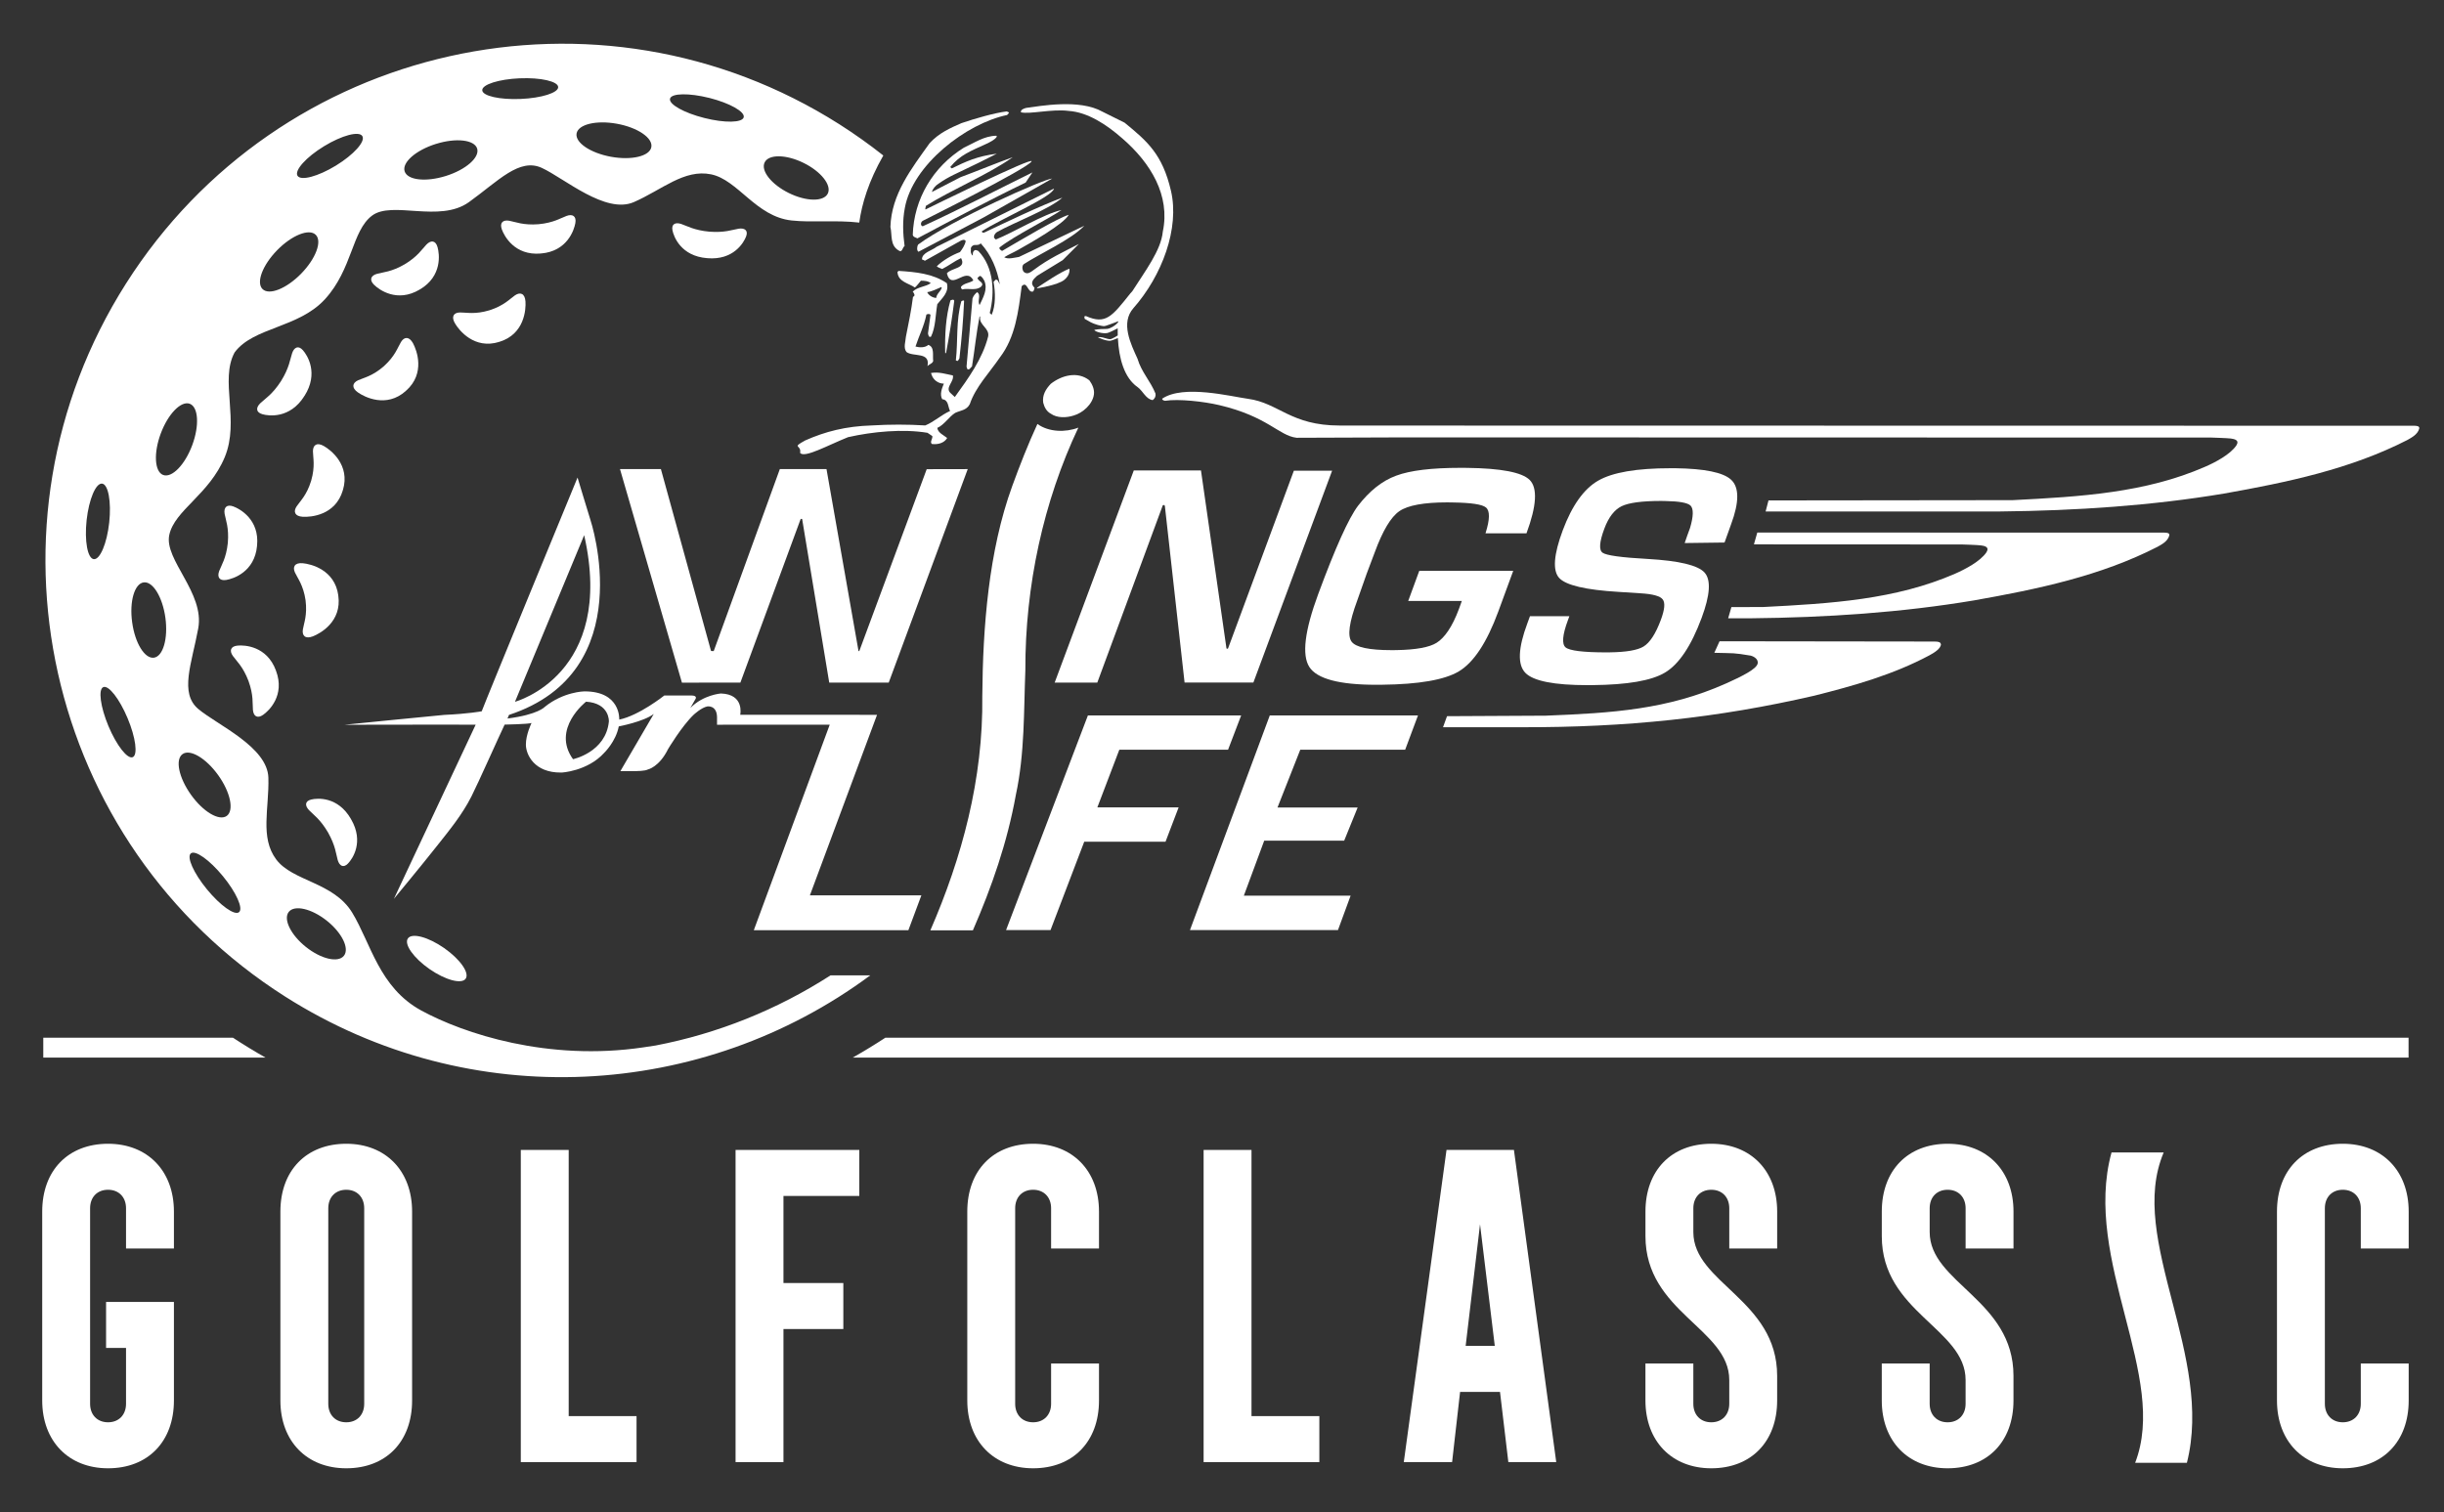
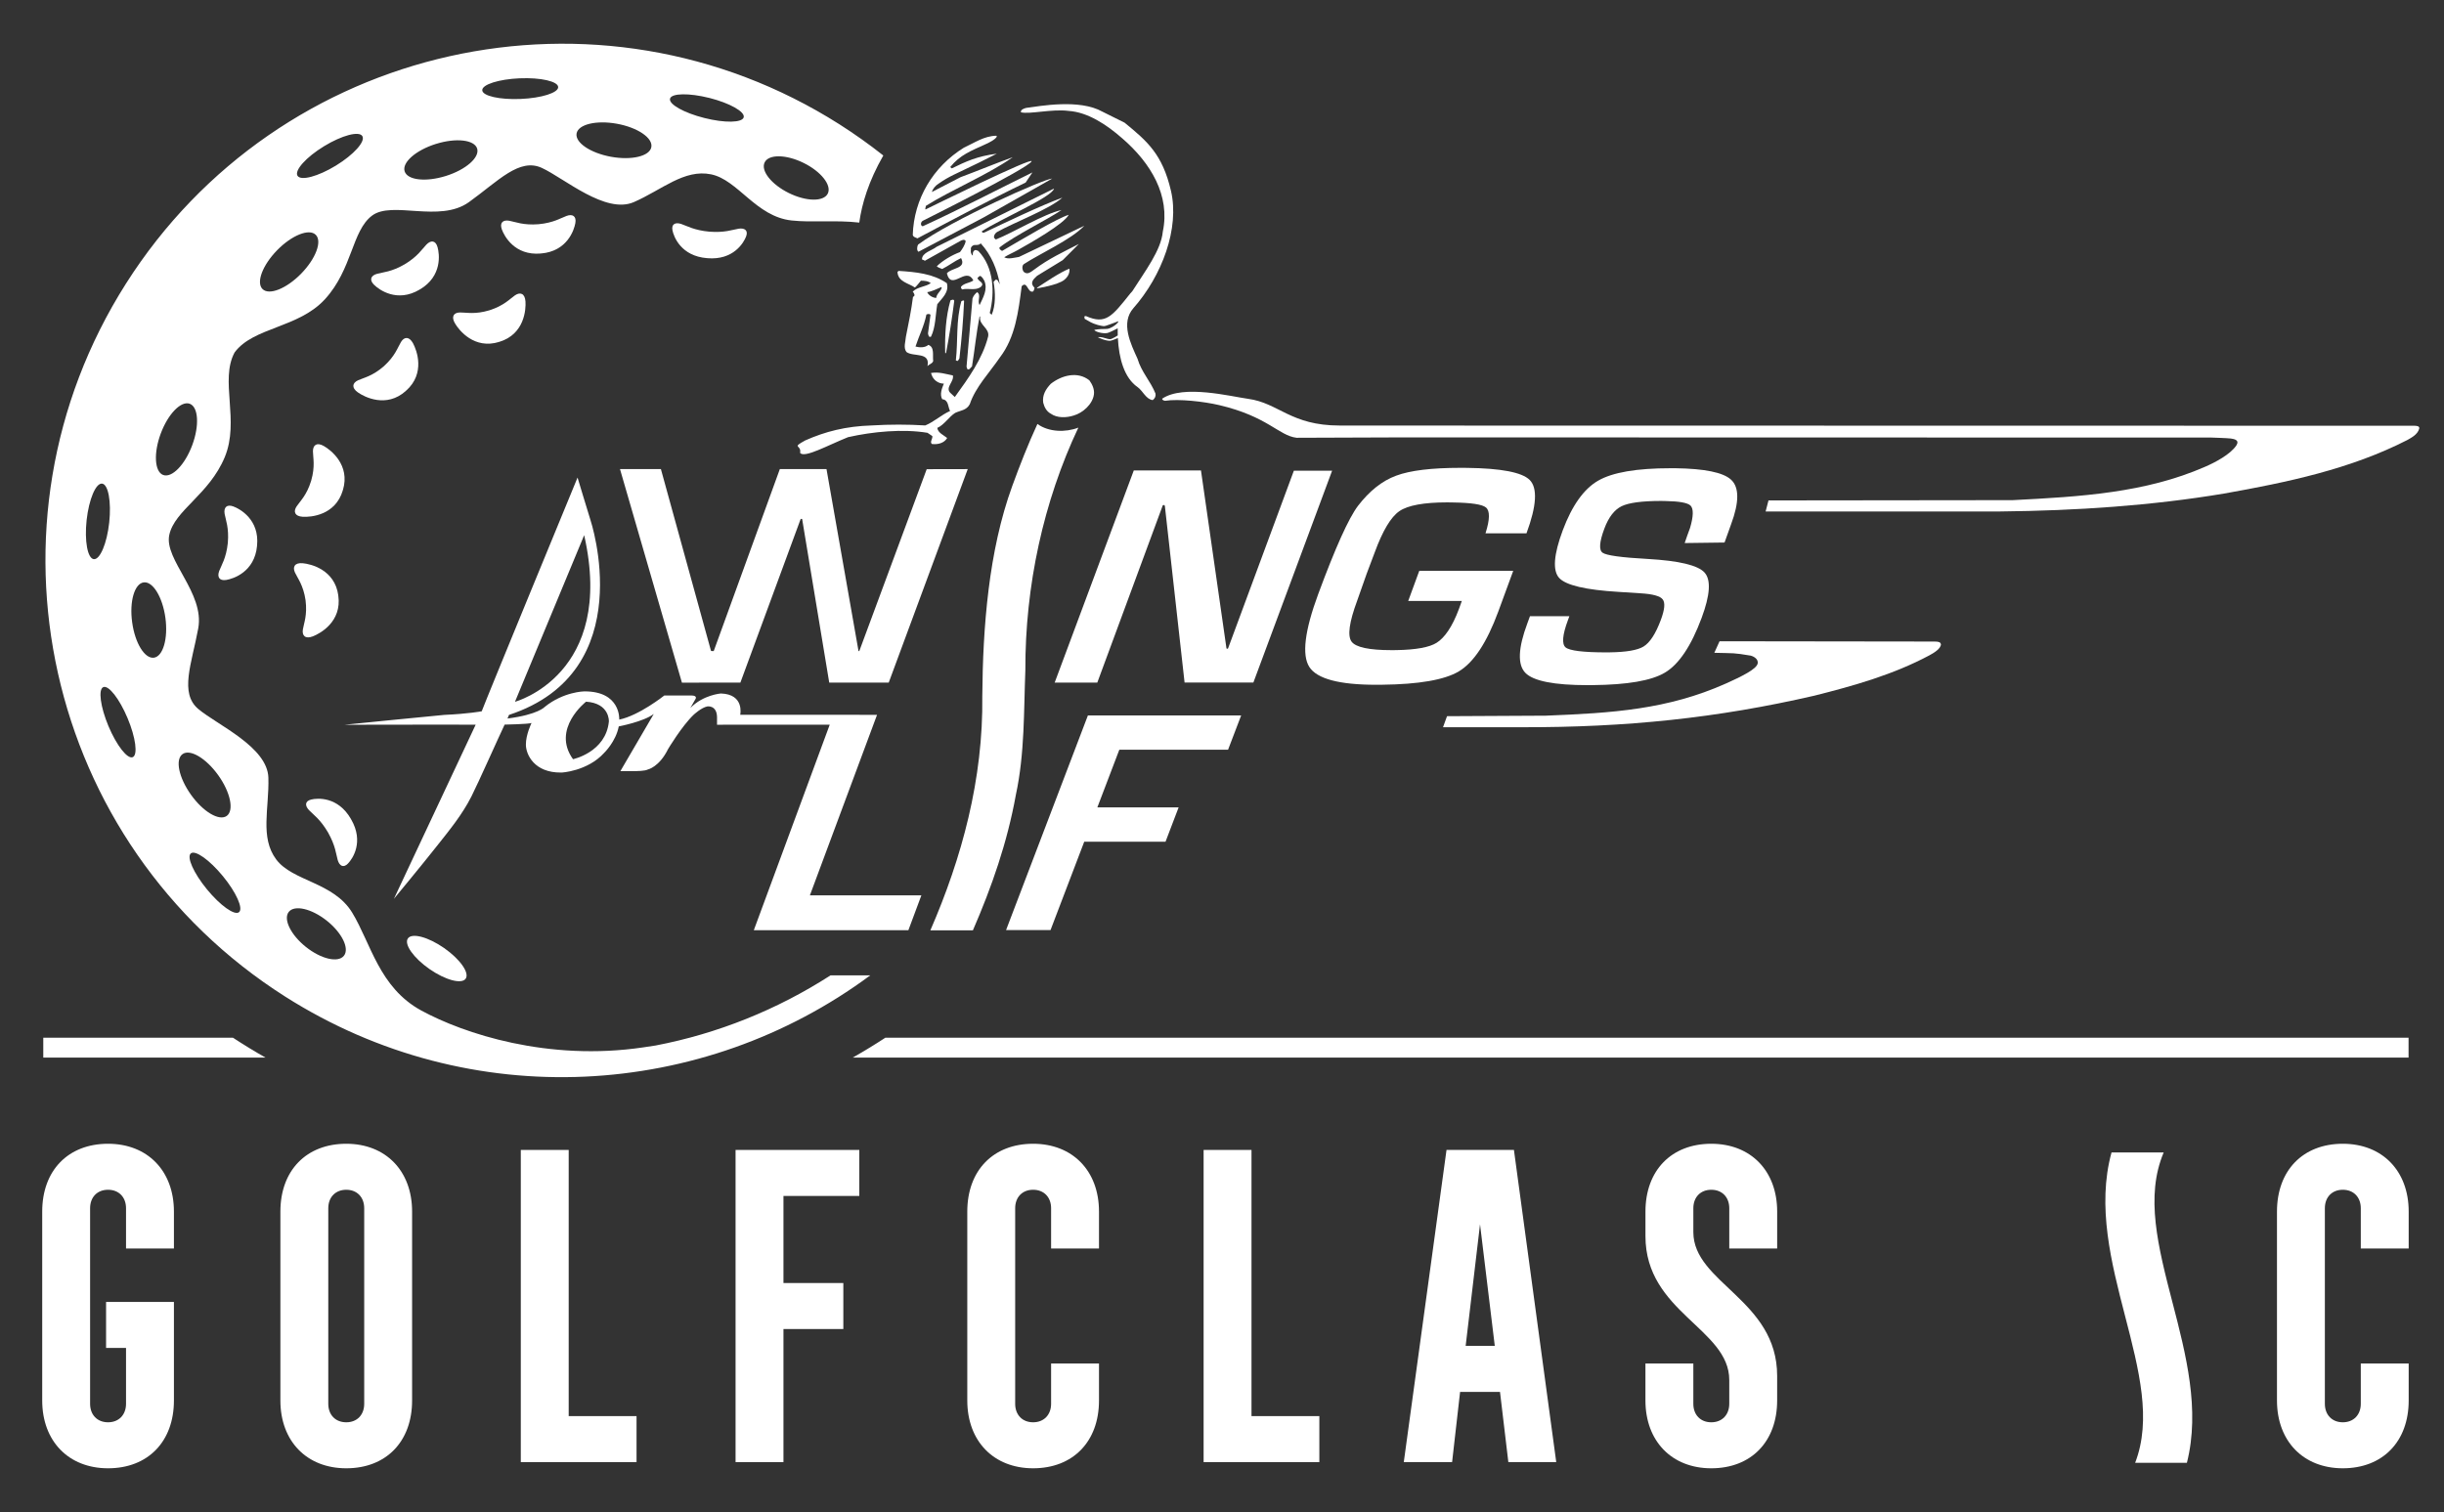
<svg xmlns="http://www.w3.org/2000/svg" id="Layer_1" version="1.1" viewBox="0 0 173.806 107.553">
  <rect x="0" y="0" width="173.806" height="107.553" fill="#333333" stroke="none" />
  <defs>
    <style>
      .st0 {
        fill-rule: evenodd;
      }

      .st0, .st1, .st2 {
        fill: #fff;
      }

      .st2 {
        opacity: 0;
      }
    </style>
  </defs>
  <g>
    <path class="st1" d="M77.473,27.056c.204.281.371.634.321,1.008-.097.691-.788,1.309-1.439,1.493-.524.167-1.179.187-1.626-.13-.317-.167-.464-.484-.541-.785-.077-.541.187-.972.541-1.342.768-.601,1.903-.915,2.745-.244" />
    <path class="st1" d="M76.688,30.416c-2.481,5.249-3.79,11.26-3.77,17.274-.114,2.858-.04,5.904-.671,8.832-.618,3.419-1.713,6.551-3.059,9.654h-3.025c2.241-5.156,3.767-10.756,3.693-16.656.037-4.892.447-10.325,2.127-14.939.544-1.493,1.122-2.969,1.793-4.424.801.581,2,.614,2.912.26" />
    <polygon class="st1" points="79.601 53.33 78.038 57.431 83.818 57.431 82.887 59.872 77.106 59.872 74.709 66.156 71.547 66.156 77.367 50.889 88.266 50.889 87.334 53.33 79.601 53.33" />
-     <polygon class="st1" points="92.469 53.33 90.85 57.438 96.55 57.438 95.592 59.798 89.905 59.798 88.456 63.712 96.049 63.712 95.151 66.156 84.626 66.156 90.302 50.889 100.841 50.889 99.929 53.33 92.469 53.33" />
    <polygon class="st1" points="63.202 48.554 68.821 33.368 65.903 33.374 61.108 46.314 61.054 46.31 58.777 33.368 55.458 33.368 50.756 46.314 50.566 46.307 47 33.368 44.091 33.368 48.496 48.558 52.653 48.554 56.941 36.911 57.044 36.914 58.971 48.554 63.202 48.554" />
    <path class="st1" d="M89.134,48.551l5.6-15.07h.087l-2.808.003-4.678,12.635c-.02.037-.093.037-.114,0l-1.813-12.655h-4.778l-5.627,15.093,3.032-.003,4.658-12.612.093-.02c.02.02.057.037.057.093l1.399,12.535h4.892Z" />
    <path class="st1" d="M106.548,43.509l1.065-2.902h-6.682l-.785,2.14h3.813l-.204.564c-.481,1.299-1.035,2.064-1.589,2.411-.514.324-1.469.497-2.858.521-.107.003-.214.003-.334.003-1.616,0-2.568-.204-2.862-.614-.294-.414-.16-1.376.397-2.885l.685-1.943.574-1.523c.564-1.533,1.145-2.508,1.75-2.922.601-.414,1.74-.624,3.406-.624.157,0,.301.003.444.007,1.269.02,2.04.137,2.304.354.294.237.284.855-.03,1.84h2.915c.725-1.963.798-3.229.224-3.8-.544-.538-2.027-.825-4.451-.855-.15-.003-.304-.003-.457-.003-2.06,0-3.586.184-4.585.558-.998.367-1.9,1.085-2.718,2.15-.661.878-1.606,2.972-2.832,6.291-.958,2.598-1.165,4.321-.624,5.166.541.842,2.124,1.266,4.748,1.266.147,0,.287,0,.427-.003,2.625-.03,4.444-.347,5.453-.948,1.062-.634,1.997-2.054,2.805-4.247" />
    <path class="st1" d="M123.1,34.117c-.561-.514-1.877-.781-3.95-.811h-.351c-2.408,0-4.121.294-5.142.882-1.022.588-1.86,1.766-2.521,3.533-.644,1.73-.731,2.858-.26,3.383.471.524,1.883.858,4.231.998l1.553.1c.878.05,1.406.197,1.586.437.184.24.137.728-.137,1.459-.371.992-.781,1.623-1.239,1.897-.431.257-1.225.391-2.377.407-.08,0-.164.003-.247.003-1.656,0-2.625-.12-2.908-.354-.28-.237-.227-.885.167-1.943l.1-.274h-2.802l-.187.511c-.658,1.766-.705,2.942-.137,3.519.568.581,2.04.872,4.431.872.124,0,.244-.003.364-.003,2.458-.023,4.164-.317,5.116-.882.998-.584,1.873-1.887,2.621-3.897.608-1.636.678-2.711.207-3.229-.471-.518-1.816-.838-4.03-.965-1.88-.103-2.952-.25-3.219-.444-.271-.19-.23-.765.127-1.72.301-.805.708-1.332,1.219-1.586.514-.25,1.453-.377,2.818-.377.12,0,.23.003.341.007.952.017,1.533.124,1.743.317.227.22.22.755-.03,1.599-.027.067-.341.932-.381,1.072l2.835-.037.467-1.302c.584-1.573.584-2.631-.007-3.172" />
-     <path class="st1" d="M153.932,37.887l-28.961-.007-.24.841,14.776.007s1.152.033,1.366.067c.234.03.641.097.391.494-.427.634-1.496,1.199-2.227,1.519-4.234,1.847-8.839,2.127-13.674,2.371l-2.234.003-.23.798h1.576c5.45-.053,10.762-.411,15.905-1.272,4.528-.801,9.002-1.736,13.053-3.813.227-.137.721-.357.838-.808.037-.17-.15-.197-.337-.2" />
    <path class="st1" d="M99.675,31.112l57.608.013s1.152.037,1.362.067c.234.033.641.1.394.494-.431.638-1.496,1.202-2.231,1.519-4.234,1.85-8.839,2.127-13.671,2.371l-17.37.02-.204.785h16.686c5.45-.057,10.762-.414,15.905-1.272,4.525-.805,8.999-1.74,13.049-3.813.23-.14.721-.361.841-.808.033-.174-.15-.2-.341-.204l-71.963-.013v-.003h-4.468c-3.489.003-4.331-1.606-6.515-1.9-1.222-.167-4.598-1.035-6.107-.01,0,.114.13.134.207.15.968-.15,2.765.053,3.843.307,3.459.811,4.241,2.174,5.506,2.324l7.463-.027" />
    <line class="st1" x1="99.738" y1="30.303" x2="99.741" y2="30.303" />
    <path class="st1" d="M137.603,45.634l-15.317-.02-.371.821c1.469.04,1.306-.01,2.581.2.23.057.554.247.504.548-.063.417-1.205.962-2.274,1.443-4.141,1.843-8.051,2.094-12.799,2.281l-7.022.037-.284.785h5.563c7.5.017,13.941-.654,20.843-2.244,2.822-.711,5.59-1.489,8.168-2.862.347-.184.835-.488.835-.801-.033-.13-.137-.187-.427-.187" />
-     <path class="st1" d="M71.76,8.023l-.137.157c-2.915.601-6.732,3.553-7.276,6.618-.174.895-.137,1.83-.017,2.701-.157.1-.157.508-.427.314-.624-.371-.447-1.089-.581-1.673.073-2.331,1.489-4.134,2.792-5.96.661-.721,1.456-1.069,2.254-1.419.928-.317,2.347-.731,3.219-.835.057.02.134.037.174.097" />
+     <path class="st1" d="M71.76,8.023l-.137.157" />
    <path class="st1" d="M70.892,9.714c-.097.21-.614.468-.848.564-.972.447-1.773.738-2.471,1.609l.117.09c.988-.484,1.797-.865,3.196-1.045l-1.256.631c-1.76.865-2.08.942-2.885,1.503-.21.133-.407.347-.474.591.658-.334,1.359-.701,2.037-1.052,1.052-.387,2.665-1.052,3.716-1.423-1.786,1.262-4.314,2.291-6.177,3.459,0,.057-.08.237-.023.257,0,0,7.784-3.84,7.533-3.413-.304.514-7.747,4.227-7.747,4.227-.114.077-.137.214-.097.311l.097.077c2.428-1.105,5.403-2.651,7.81-3.833l-.484.721c-2.388,1.145-5.326,2.705-7.693,3.967-.117-.06-.311-.097-.331-.25.077-2.545,1.436-4.838,3.63-6.198.758-.347,1.439-.835,2.311-.852l.04.057Z" />
    <path class="st1" d="M67.862,21.404c-.157,1.242-.351,2.488-.584,3.71h-.06c-.033-1.282.04-2.585.374-3.75.077-.017.23-.117.271.04" />
    <path class="st1" d="M68.561,21.404c-.057,1.339-.174,2.738-.331,4.081-.037.057-.057.134-.134.194l-.12-.04c.157-1.416,0-2.835.391-4.214.057-.02.157-.097.194-.02" />
    <path class="st1" d="M80.91,25.552c-.504-1.109-1.232-2.581-.307-3.633,2.03-2.301,3.299-5.677,2.668-8.358-.608-2.598-1.683-3.513-3.296-4.835l-1.573-.781c-1.646-.928-4.458-.394-5.426-.27-.14.04-.411.117-.371.314.621.154,2.227-.254,3.383-.1,1.362.087,2.701.968,3.83,1.96,2.02,1.746,3.419,4.067,2.875,6.628-.12,1.329-1.282,2.838-2.17,4.241-.043.04-.087.087-.134.147-1.306,1.636-1.743,2.247-3.166,1.616l-.107.023c0,.037.007.15.023.177.404.22.447.291.938.437.447.093.361.137.841-.04.24-.09.434-.154.604-.227-.003.027-.003.047-.007.073-.097.117-.284.301-.591.421-.294.117-.394-.003-1.095.117-.013.114.581.294.918.227.13-.027.461-.194.738-.334-.003.167-.003.337.003.504-.114.077-.25.16-.431.24-.247.107-.521-.15-.965-.12-.087.007.581.297.868.26.097-.013.324-.1.538-.19.073,1.456.457,2.828,1.392,3.479.384.267.601.872,1.085.932.157-.117.234-.274.197-.467-.351-.875-.995-1.529-1.266-2.441" />
    <path class="st1" d="M66.209,23.948c.331-.678.314-1.533.447-2.311.331-.427.855-.835.681-1.493-.992-.681-2.214-.798-3.436-.875l-.077.077c.037.701.795.798,1.242,1.105.174-.154.287-.327.424-.484.254,0,.528.02.701.177-.391.27-.932.25-1.282.601.097.097.214.311.02.367-.117.932-.311,1.883-.504,2.835-.023.351-.197.778.037,1.089.484.371,1.71-.037,1.496,1.008.137-.154.351-.174.407-.367-.057-.387.117-.992-.347-1.145-.234.214-.644.194-.912.117.247-.758.621-1.476.775-2.274.077-.037.23-.077.291.02l-.177,1.322c.023.093.04.311.214.23M65.939,20.782c.371-.057.678-.23,1.012-.367l.017.077c-.097.254-.371.427-.387.698-.234,0-.544-.174-.641-.407" />
    <path class="st1" d="M69.956,15.463l4.872-2.761c-.521-.007-7.166,2.945-9.537,4.695-.077.117-.11.434.027.511l4.638-2.444Z" />
    <path class="st1" d="M73.761,20.459c-.017.027-.023.073.01.047,0,0,1.439-.22,1.91-.594.471-.374.367-.801.367-.801-.698.274-1.76,1.008-2.287,1.349" />
    <path class="st1" d="M72.794,19.326c-.097-.137-.137-.421.017-.538,1.125-.738,3.366-1.74,4.298-2.728l-4.645,2.217c-.294.04-.775.194-1.048.02.311-.194.641-.327.952-.504.895-.501,3.286-1.853,3.636-2.514-.835.254-3.356,1.766-4.742,2.571-.097-.057-.237-.154-.177-.25,1.069-.838,3.433-1.997,4.404-2.658-1.219.25-3.473,1.63-4.675,2.094l-.117-.117c-.04-.157.06-.311.194-.407,1.202-.681,3.72-1.616,4.658-2.454-1.536.564-4.057,1.773-5.53,2.474-.097.02-.16.057-.2-.077,1.282-.855,4.999-2.431,5.139-3.042l-8.355,4.144c-.291.25-1.052.414-1.035.895.06.04.157.04.197.1l2.504-1.399c.097-.06.331-.174.407,0-.06.291-.254.581-.407.778-.564.21-1.205.581-1.65,1.008.097.097.25.137.387.194.468-.234.875-.561,1.339-.775.411.758-.678.678-1.008,1.085.331,1.302,1.356-.544,1.883.507-.271.194-.641.174-.875.444-.02.08.02.137.077.194.447-.114.972.117,1.342-.194.291-.29-.194-.367-.254-.621.077-.04.117-.174.234-.134.117.093.194.21.254.327.27.621-.1,1.225-.334,1.73-.19-.294.137-.698-.174-.915-.154.12-.27.274-.331.447l-.424,4.855.057.174c.174.08.214-.114.331-.19.194-1.189.311-2.407.541-3.576l.04.06c-.093.584.701.795.564,1.399-.407,1.589-1.399,2.949-2.367,4.291l-.334-.311c-.351-.387.294-.778.197-1.225-.508-.097-.992-.27-1.556-.174l.04.117c.117.371.467.641.875.641-.137.331-.311.758-.117,1.109.468.037.407.581.561.835-.618.271-1.145.775-1.766,1.029-1.282-.077-2.504-.077-3.803,0-1.863.057-3.309.437-4.732,1.065-1.022.561-.254.284-.367.885.297.397,1.93-.521,3.409-1.115,1.756-.397,3.904-.601,5.65-.311l.347.234c.023.214-.194.404-.037.561.447.057.892-.077,1.089-.427-.234-.194-.661-.367-.701-.718.484-.21.818-.775,1.266-1.065.367-.177.815-.177,1.045-.624.411-1.225,1.399-2.234,2.137-3.319,1.105-1.439,1.319-3.266,1.553-5.069.391-.407.411.444.778.387.117-.057.097-.177.137-.27-.371-.384-.07-.618.184-.861l1.816-1.109,1.149-1.152c-1.149.594-2.127,1.035-3.186,1.83-.23.157-.467.394-.741.144M70.814,19.89l-.157.157c.137.755.157,1.67-.134,2.347l-.137-.133c.371-1.459.291-3.266-.815-4.411-.08-.037-.194-.097-.27-.037-.14.093-.12.23-.12.364-.12-.06-.17-.284-.134-.424-.04-.174.114-.311.27-.327.157,0,.311.017.427-.117.758.831,1.165,1.843,1.359,2.912-.097-.117-.097-.331-.29-.331" />
    <path class="st0" d="M57.596,63.687l4.775-12.839h-1.239v-.003h-8.492s.327-1.463-1.376-1.516c0,0-1.259.093-2.17,1.032l.377-.658s.127-.22-.274-.23c-.334-.007-1.957,0-1.957,0,0,0-1.79,1.426-3.202,1.713,0,0,.13-2.024-2.494-2.007,0,0-1.469.023-2.802,1.102,0,0-.481.554-2.651.828l.107-.257c9.403-3.089,5.79-13.874,5.79-13.874-.224-.711-.915-3.009-.915-3.009,0,0-6.428,15.597-6.815,16.626,0,0-.945.18-2.665.257-.217.01-7.096.701-7.096.701l7.153-.01s.651.007,2.177.007l-5.814,12.385s2-2.414,3.089-3.797c.865-1.095,1.753-2.167,2.421-3.479.488-.962,1.947-4.247,2.364-5.116,0,0,1.696-.033,1.913-.114,0,0-.407.825-.401,1.543s.614,1.997,2.491,1.98c.01.017,1.893-.09,3.075-1.399,0,0,.831-.798,1.039-1.883,0,0,1.783-.337,2.491-.888,0,0-1.86,3.189-2.194,3.757l-.18.314h.775c.407.003.985-.01,1.172-.117,0,0,.811-.167,1.442-1.453,0,0,.975-1.636,1.823-2.444,0,0,.544-.511.975-.591,0,0,.661-.104.684.751v.554l.578-.003h7.436l-5.399,14.619h10.993l.925-2.484-7.931.003ZM41.544,38.069c2.244,9.921-4.922,11.851-4.922,11.851l4.922-11.851ZM43.301,51.318c-.214,2.194-2.551,2.685-2.551,2.685-1.556-2.164.928-4.091.928-4.091,1.693.11,1.623,1.406,1.623,1.406" />
    <path class="st1" d="M30.543,68.93c1.135.788,2.291,1.095,2.574.685.287-.414-.401-1.389-1.536-2.181-1.135-.788-2.287-1.095-2.574-.681-.287.411.401,1.386,1.536,2.177" />
    <path class="st1" d="M29.837,20.602l.01-.02.02.003c1.593-.945,1.389-2.514,1.249-3.005-.137-.491-.474-.507-.788-.187-.304.314-.611.842-1.543,1.403-.938.548-1.546.564-1.97.681-.431.117-.578.421-.214.781.361.357,1.64,1.289,3.236.344" />
    <path class="st1" d="M23.328,59.214c.534.945.568,1.539.688,1.96.124.427.411.584.731.25.324-.334,1.152-1.533.227-3.139l-.017-.01v-.02c-.925-1.606-2.378-1.493-2.828-1.382s-.457.437-.15.758c.304.317.801.645,1.349,1.583" />
    <path class="st1" d="M28.857,27.811l.003-.02.023-.003c1.382-1.232.758-2.872.488-3.373-.274-.497-.624-.471-.858-.083-.23.377-.404.982-1.209,1.713-.818.715-1.436.821-1.84,1.005-.411.19-.478.534-.013.862.464.327,2.024,1.135,3.406-.1" />
    <path class="st1" d="M35.499,24.319l.013-.017.02.007c1.77-.551,1.877-2.301,1.837-2.868-.04-.568-.371-.688-.745-.434-.367.254-.775.728-1.81,1.062-1.039.314-1.646.154-2.09.157-.451,0-.658.287-.367.778.287.491,1.372,1.867,3.142,1.316" />
    <path class="st1" d="M38.465,18.02l.017.01c1.85-.157,2.347-1.66,2.434-2.16.09-.501-.207-.665-.624-.511-.414.15-.922.491-2,.591-1.085.084-1.64-.167-2.074-.247-.441-.08-.701.13-.531.611.17.478.915,1.877,2.761,1.72l.017-.013Z" />
    <path class="st1" d="M52.52,16.27c-.431.07-.985.294-2.067.21-1.082-.097-1.593-.407-2.007-.548-.421-.14-.715.007-.621.461.093.454.608,1.82,2.454,1.97l.017-.007.017.01c1.85.154,2.581-1.109,2.745-1.543.167-.431-.1-.624-.538-.554" />
    <path class="st1" d="M22.247,45.265c.531-.204,2.067-1.048,1.813-2.885l-.013-.013.01-.02c-.254-1.837-1.963-2.231-2.528-2.284-.568-.05-.738.257-.551.665.187.404.591.885.751,1.96.137,1.079-.12,1.65-.19,2.087-.07.447.177.694.708.491" />
    <path class="st1" d="M21.093,36.021c-.25.377-.127.705.441.738.571.033,2.317-.1,2.845-1.877l-.007-.02.017-.013c.528-1.776-.865-2.842-1.359-3.122-.494-.284-.778-.073-.775.377.003.444.174,1.048-.127,2.094-.317,1.039-.788,1.453-1.035,1.823" />
    <path class="st1" d="M15.588,40.618c-.157.417.003.715.504.634.504-.083,2.01-.568,2.187-2.414l-.01-.017.013-.017c.177-1.843-1.212-2.605-1.69-2.781-.478-.174-.691.087-.618.528.077.434.321.992.227,2.074-.114,1.082-.457,1.583-.614,1.993" />
    <path class="st1" d="M59.063,69.379c-3.81,2.454-8.037,4.144-12.435,4.989-.277.043-.554.083-.862.13-6.805,1.015-12.796-.982-15.801-2.615-3.005-1.633-3.593-4.792-4.919-6.966-1.326-2.177-4.241-2.221-5.406-3.787-1.165-1.563-.494-3.61-.554-5.804-.057-2.197-3.623-3.753-4.979-4.889-1.359-1.139-.477-3.209-.01-5.737.467-2.528-2.434-4.882-2.06-6.645.374-1.763,2.838-2.868,3.947-5.54,1.075-2.595-.371-5.46.698-7.443,1.339-1.813,4.548-1.723,6.438-3.8,1.947-2.14,1.897-4.842,3.333-5.93,1.436-1.089,4.802.534,6.892-.962,2.087-1.499,3.586-3.179,5.192-2.434,1.606.745,4.531,3.309,6.545,2.428,2.01-.882,3.576-2.361,5.486-1.973,1.913.391,3.192,3.009,5.727,3.282,1.473.16,3.136-.043,4.812.15.184-1.332.658-2.932,1.71-4.772-.995-.788-2.037-1.529-3.129-2.224C42.547-2.04,19.838,3.036,8.959,20.173-1.917,37.309,3.155,60.022,20.295,70.898c13.213,8.388,29.732,7.279,41.593-1.519h-2.825ZM54.378,11.551c.29-.591,1.533-.574,2.775.04,1.239.611,2.007,1.586,1.716,2.177-.291.591-1.533.574-2.775-.04-1.239-.611-2.007-1.586-1.716-2.177M50.448,6.966c1.449.367,2.541.982,2.441,1.376-.1.394-1.352.417-2.802.05-1.446-.364-2.538-.978-2.438-1.372.097-.394,1.352-.417,2.798-.053M43.876,8.803c1.469.267,2.565,1.012,2.444,1.66-.117.648-1.402.955-2.872.688-1.469-.27-2.561-1.012-2.444-1.66.12-.648,1.406-.955,2.872-.688M36.964,5.57c1.489-.063,2.715.217,2.731.621.017.404-1.179.785-2.671.848-1.489.063-2.711-.214-2.728-.618-.02-.407,1.175-.788,2.668-.852M30.997,10.239c1.422-.447,2.738-.301,2.935.327.197.631-.798,1.503-2.221,1.95-1.426.447-2.738.301-2.935-.331-.197-.628.795-1.499,2.221-1.947M23.043,10.402c1.272-.778,2.494-1.099,2.725-.721.234.381-.611,1.322-1.883,2.1-1.276.778-2.494,1.099-2.728.721-.23-.381.611-1.322,1.887-2.1M19.711,17.795c1.045-1.065,2.271-1.556,2.741-1.095.471.461.007,1.7-1.035,2.765-1.045,1.068-2.274,1.559-2.745,1.099-.471-.461-.007-1.7,1.039-2.768M6.671,39.774c-.444-.05-.671-1.292-.511-2.775.164-1.483.654-2.648,1.099-2.598.441.047.668,1.289.508,2.771-.164,1.486-.654,2.648-1.095,2.601M9.439,53.858c-.374.157-1.149-.831-1.726-2.207-.574-1.376-.741-2.618-.367-2.775.377-.157,1.149.831,1.726,2.207.578,1.376.741,2.618.367,2.775M10.945,46.783c-.654.087-1.346-1.039-1.546-2.518-.204-1.479.164-2.748.818-2.838.651-.09,1.342,1.039,1.546,2.518.2,1.479-.167,2.748-.818,2.838M11.606,33.787c-.614-.23-.695-1.553-.174-2.949.521-1.399,1.446-2.347,2.064-2.117.614.23.695,1.549.174,2.948-.521,1.399-1.446,2.344-2.064,2.117M12.982,53.641c.534-.384,1.673.291,2.541,1.506.868,1.212,1.135,2.508.601,2.892-.538.381-1.676-.291-2.541-1.506-.868-1.215-1.139-2.508-.601-2.892M16.999,64.884c-.314.257-1.336-.471-2.281-1.623-.948-1.155-1.459-2.301-1.145-2.558.314-.257,1.336.471,2.281,1.623.948,1.155,1.459,2.301,1.145,2.558M24.456,67.986c-.411.514-1.62.234-2.701-.628s-1.626-1.98-1.219-2.494c.411-.514,1.623-.234,2.705.628,1.082.861,1.626,1.98,1.216,2.494" />
-     <path class="st1" d="M21.637,28.187v-.02l.02-.01c1.018-1.606.204-2.885-.117-3.246s-.624-.214-.768.22c-.144.427-.2,1.039-.791,1.983-.604.938-1.132,1.249-1.459,1.559-.331.314-.334.651.13.788.461.137,1.967.331,2.985-1.276" />
-     <path class="st1" d="M17.67,48.434c.371,1.022.277,1.623.317,2.064.04.444.314.641.728.347.417-.291,1.563-1.382.918-3.122l-.017-.01.007-.02c-.644-1.74-2.227-1.82-2.731-1.77-.508.05-.588.377-.327.741.257.357.718.755,1.105,1.77" />
    <path class="st1" d="M154.506,92.685c-1.039-4.01-1.957-7.587-.634-10.709h-3.71c-1.052,3.83-.007,7.88.952,11.587,1.015,3.917,1.913,7.416.728,10.488h3.68c.955-3.767-.073-7.734-1.015-11.367" />
    <path class="st1" d="M3.002,99.62v-13.44c0-2.922,1.843-4.822,4.682-4.822,2.812,0,4.685,1.93,4.685,4.822v2.628h-3.406v-2.862c0-.788-.511-1.316-1.279-1.316s-1.276.528-1.276,1.316v13.908c0,.788.511,1.316,1.276,1.316s1.279-.528,1.279-1.316v-3.974h-1.419v-3.272h4.825v7.012c0,2.922-1.847,4.822-4.685,4.822-2.808,0-4.682-1.93-4.682-4.822" />
    <path class="st1" d="M19.94,99.62v-13.44c0-2.922,1.847-4.822,4.685-4.822,2.808,0,4.682,1.93,4.682,4.822v13.44c0,2.922-1.847,4.822-4.682,4.822-2.812,0-4.685-1.93-4.685-4.822M25.901,99.854v-13.908c0-.788-.511-1.316-1.276-1.316s-1.279.528-1.279,1.316v13.908c0,.788.511,1.316,1.279,1.316s1.276-.528,1.276-1.316" />
    <polygon class="st1" points="37.037 81.797 40.443 81.797 40.443 100.73 45.268 100.73 45.268 104.003 37.037 104.003 37.037 81.797" />
    <polygon class="st1" points="52.31 81.797 61.109 81.797 61.109 85.07 55.716 85.07 55.716 91.264 59.974 91.264 59.974 94.536 55.716 94.536 55.716 104.003 52.31 104.003 52.31 81.797" />
    <path class="st1" d="M68.789,99.62v-13.44c0-2.922,1.843-4.822,4.682-4.822,2.812,0,4.685,1.93,4.685,4.822v2.628h-3.406v-2.862c0-.788-.511-1.316-1.279-1.316s-1.276.528-1.276,1.316v13.908c0,.788.511,1.316,1.276,1.316s1.279-.528,1.279-1.316v-2.865h3.406v2.631c0,2.922-1.847,4.822-4.685,4.822-2.808,0-4.682-1.93-4.682-4.822" />
    <polygon class="st1" points="85.595 81.797 89.001 81.797 89.001 100.73 93.826 100.73 93.826 104.003 85.595 104.003 85.595 81.797" />
    <path class="st1" d="M102.869,81.796h4.795l3.009,22.206h-3.406l-.594-4.995h-2.838l-.568,4.995h-3.436l3.039-22.206ZM106.302,95.734l-1.049-8.648-1.022,8.648h2.07Z" />
    <path class="st1" d="M117.016,99.62v-2.631h3.406v2.865c0,.788.511,1.316,1.276,1.316s1.279-.528,1.279-1.316v-1.693c0-3.653-5.96-4.822-5.96-10.228v-1.753c0-2.922,1.843-4.822,4.682-4.822,2.812,0,4.685,1.93,4.685,4.822v2.628h-3.406v-2.862c0-.788-.511-1.316-1.279-1.316s-1.276.528-1.276,1.316v1.696c0,3.62,5.96,4.818,5.96,10.225v1.753c0,2.922-1.847,4.822-4.685,4.822-2.808,0-4.682-1.93-4.682-4.822" />
-     <path class="st1" d="M133.823,99.62v-2.631h3.406v2.865c0,.788.511,1.316,1.276,1.316s1.279-.528,1.279-1.316v-1.693c0-3.653-5.96-4.822-5.96-10.228v-1.753c0-2.922,1.843-4.822,4.682-4.822,2.812,0,4.685,1.93,4.685,4.822v2.628h-3.406v-2.862c0-.788-.511-1.316-1.279-1.316s-1.276.528-1.276,1.316v1.696c0,3.62,5.96,4.818,5.96,10.225v1.753c0,2.922-1.847,4.822-4.685,4.822-2.808,0-4.682-1.93-4.682-4.822" />
    <path class="st1" d="M161.928,99.62v-13.44c0-2.922,1.843-4.822,4.682-4.822,2.812,0,4.685,1.93,4.685,4.822v2.628h-3.406v-2.862c0-.788-.511-1.316-1.279-1.316s-1.276.528-1.276,1.316v13.908c0,.788.511,1.316,1.276,1.316s1.279-.528,1.279-1.316v-2.865h3.406v2.631c0,2.922-1.847,4.822-4.685,4.822-2.808,0-4.682-1.93-4.682-4.822" />
    <path class="st1" d="M16.565,73.815H3.078v1.412h15.801c-.788-.447-1.559-.918-2.314-1.412" />
    <path class="st1" d="M62.96,73.815c-.755.494-1.526.965-2.314,1.412h110.64v-1.412H62.96Z" />
  </g>
  <rect class="st2" width="173.501" height="108.245" />
</svg>